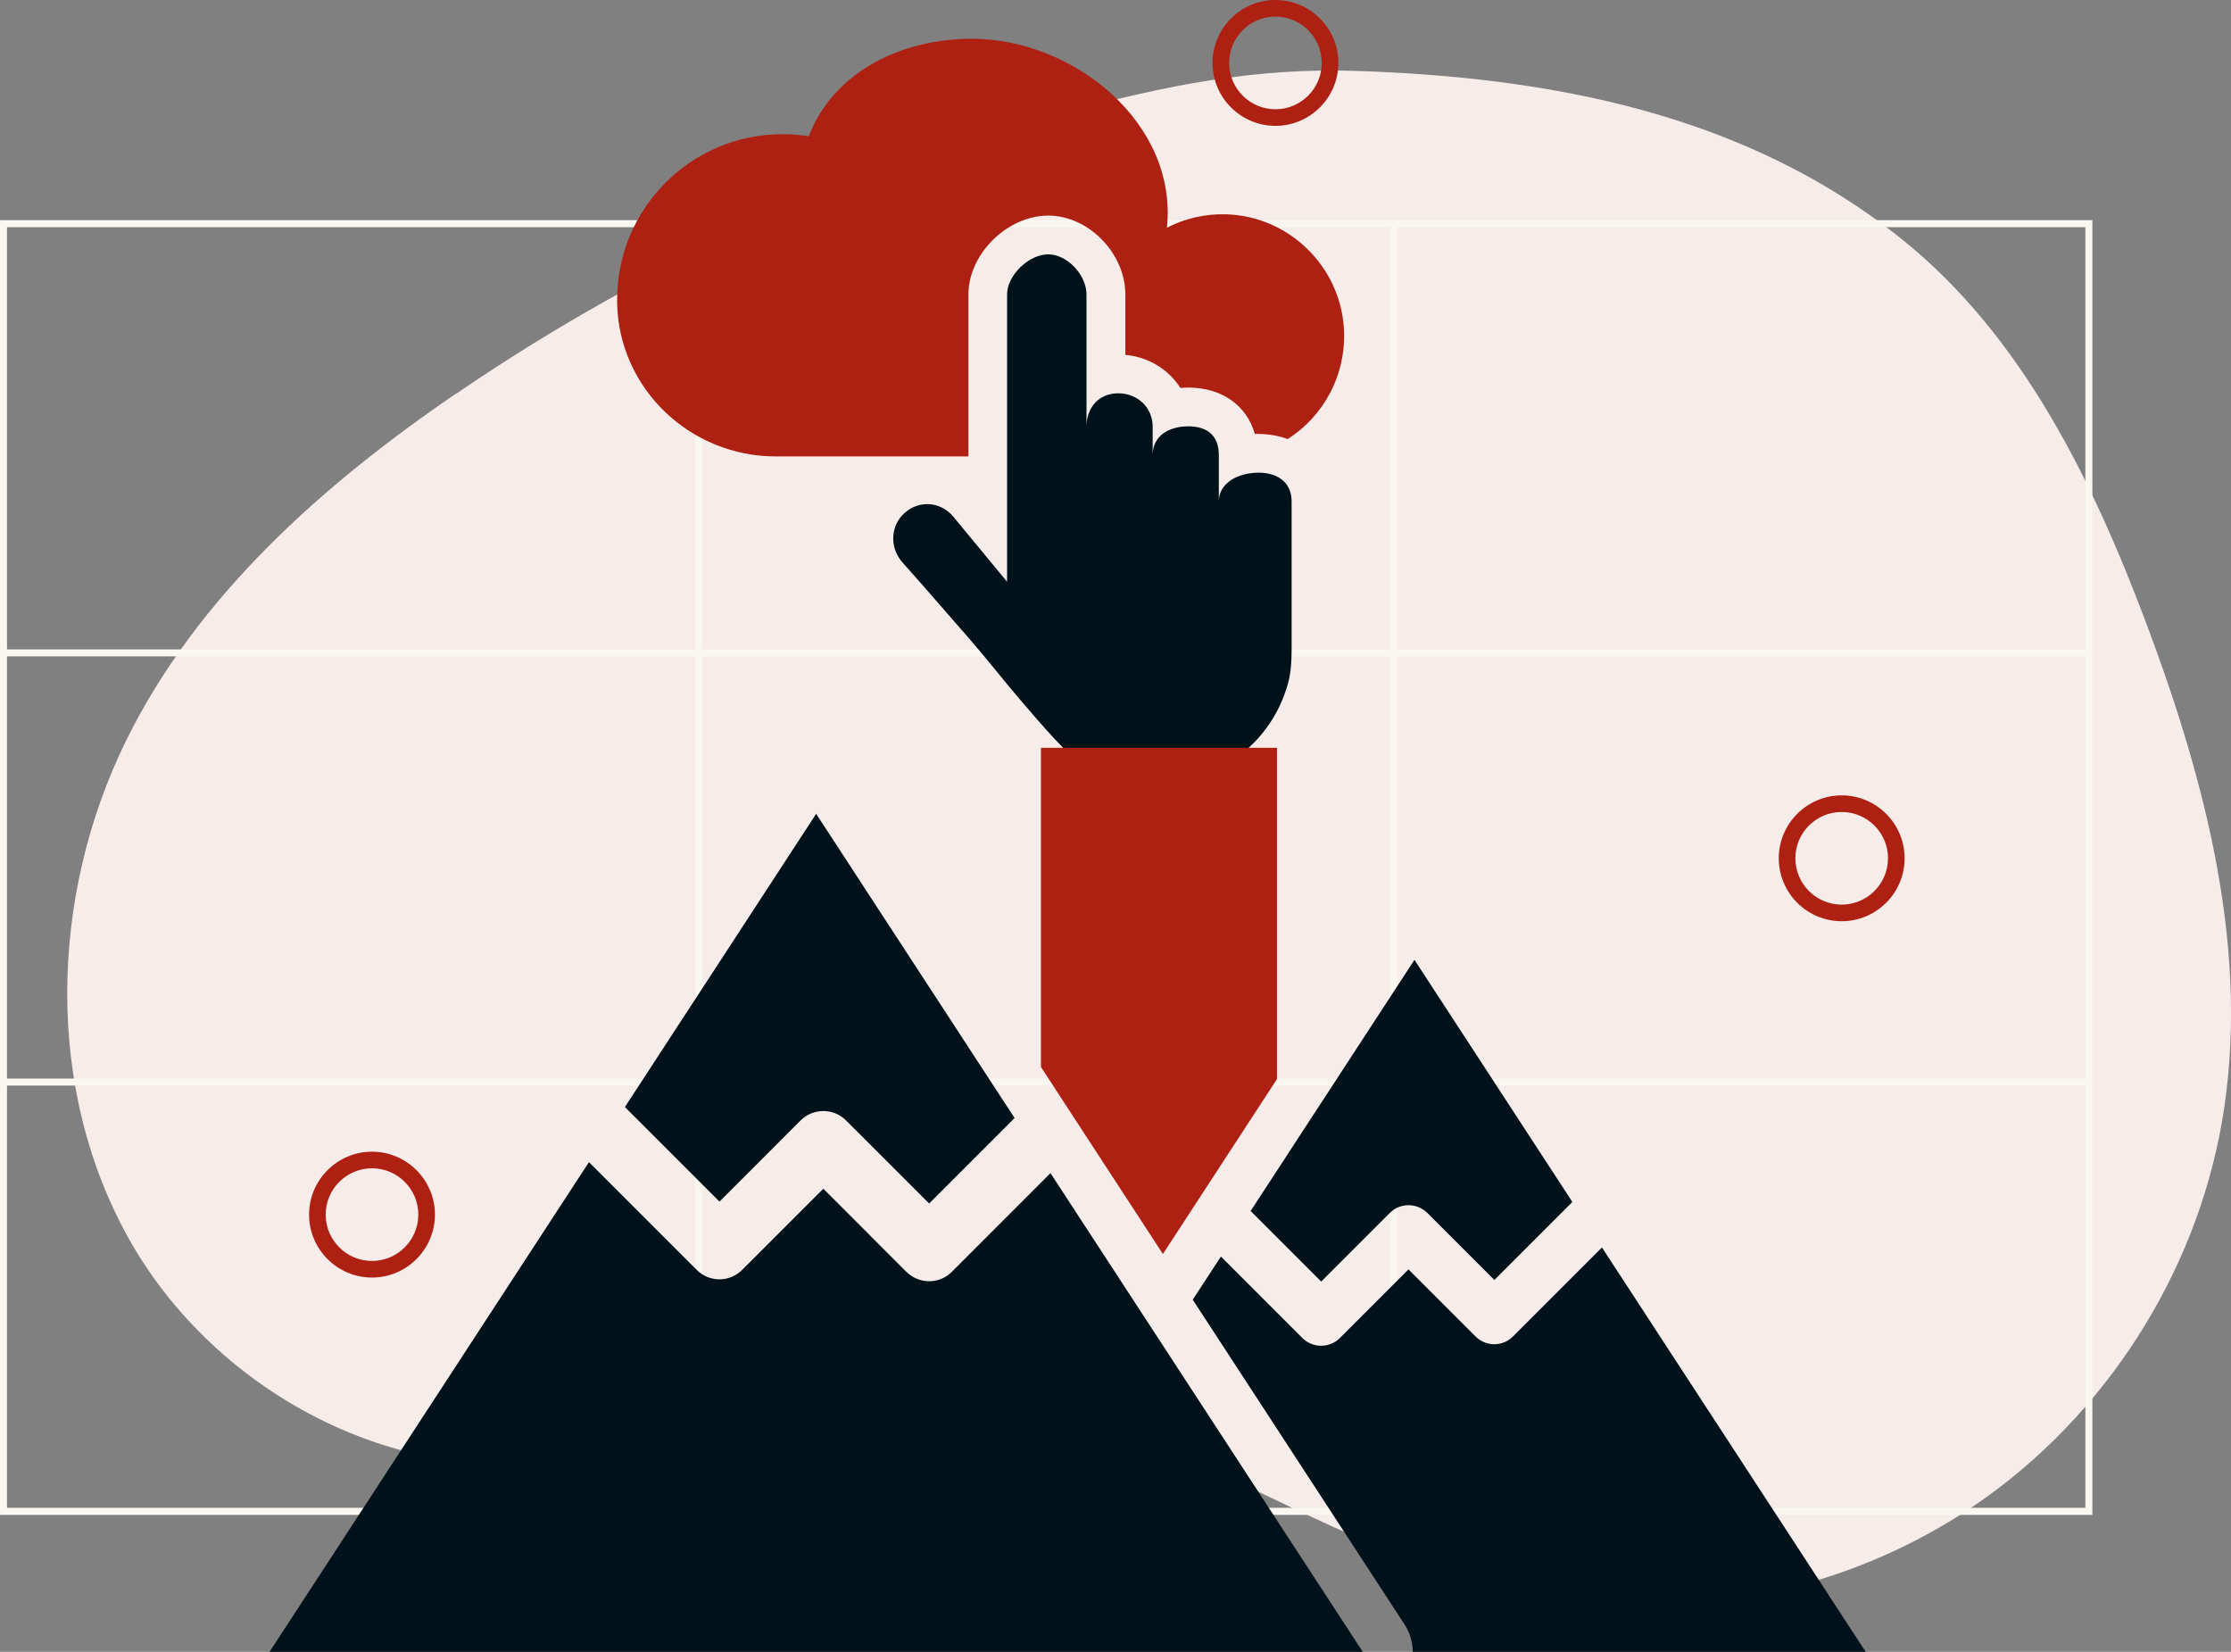
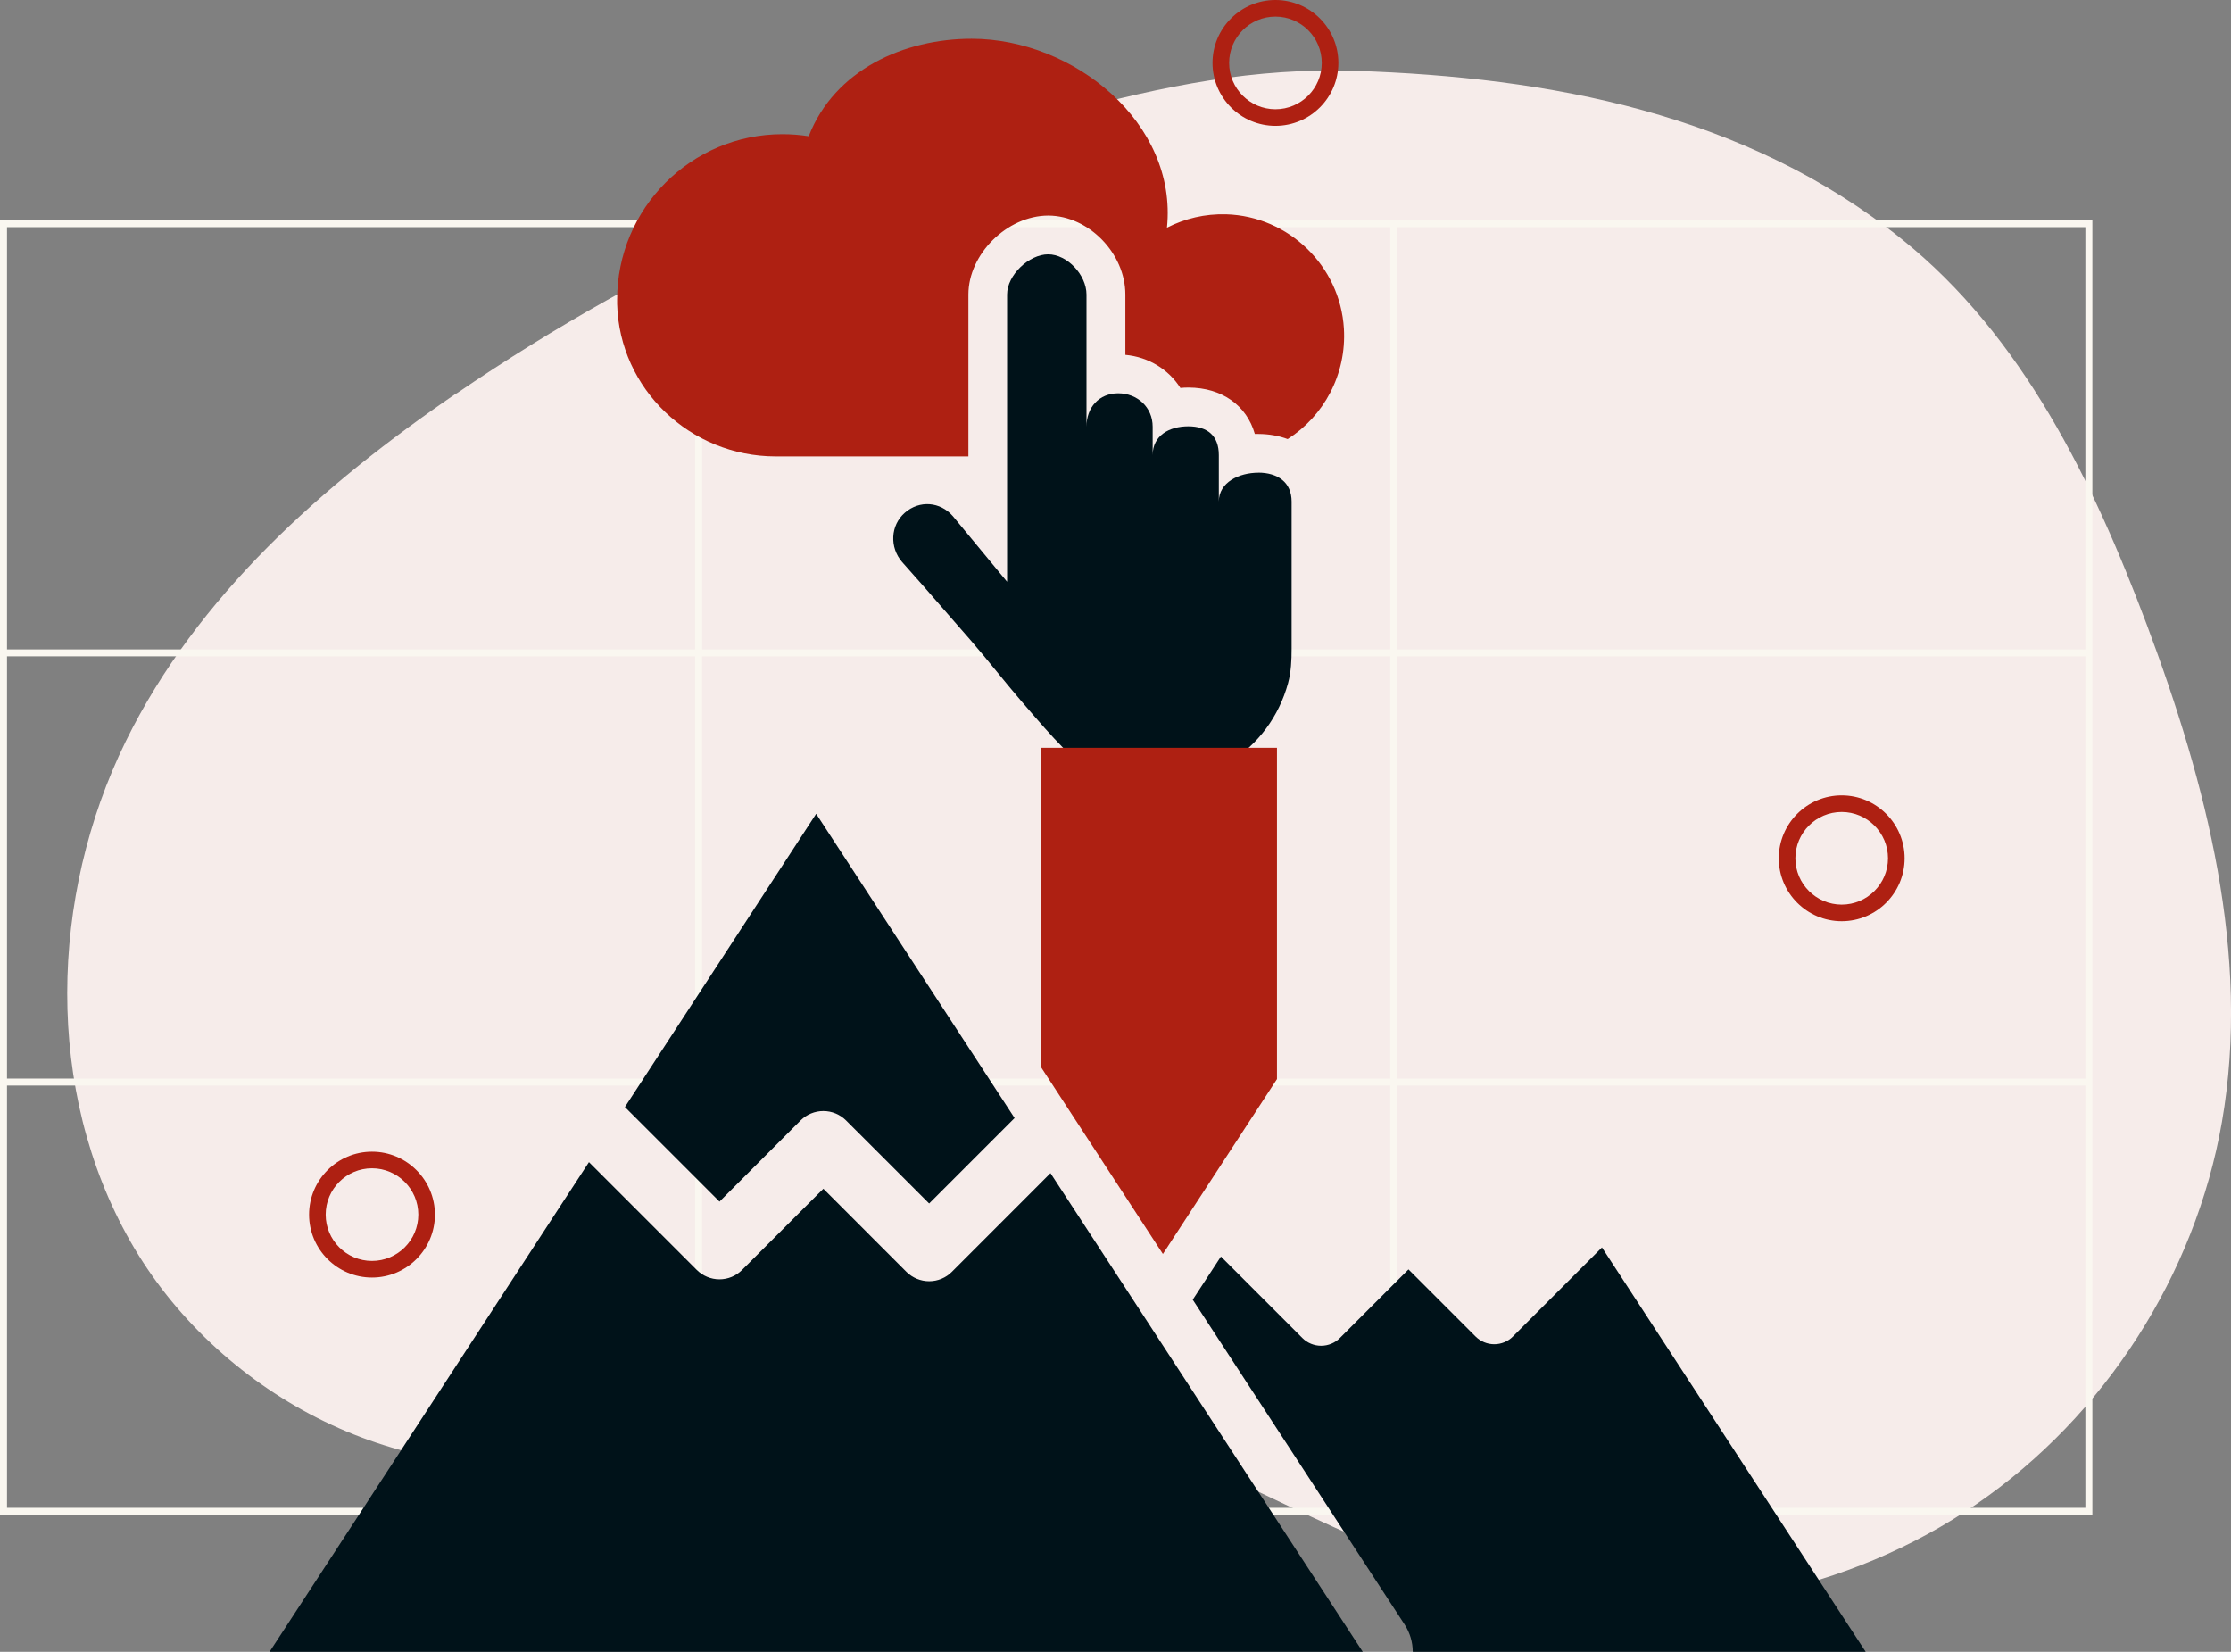
<svg xmlns="http://www.w3.org/2000/svg" id="Layer_2" data-name="Layer 2" viewBox="0 0 350.66 259.6">
  <rect x="0" y="0" width="350.66" height="259.6" fill="#808080" stroke="none" />
  <g id="Layer_3" data-name="Layer 3">
    <path d="M71.73,61.82c-21,14.34-40.75,31.85-51.96,54.68-12.01,24.47-12.77,54.88.71,78.58,13.48,23.69,41.86,38.88,68.71,34.17,13.72-2.41,26.29-9.5,40.03-11.78,19.38-3.23,39.03,3.38,56.92,11.5,17.89,8.12,35.34,17.96,54.62,21.78,23.96,4.75,49.76-.55,69.9-14.37,20.14-13.82,34.38-35.98,38.57-60.04,4.58-26.29-2.45-53.22-11.82-78.2-8.5-22.65-19.58-45.36-38.44-60.51-24.66-19.82-55.44-25.5-85.93-26.49-15.78-.51-30.02,2.3-45.61,6.55-16.13,4.4-31.91,10.07-47.15,16.94-16.93,7.63-33.21,16.74-48.54,27.22Z" fill="#f6ecea" />
    <path d="M219.61,34.6H0v203.48h328.87V34.6h-109.26ZM110.36,35.7h108.16v66.36h-108.16V35.7ZM218.51,169.51h-108.16v-66.36h108.16v66.36ZM1.1,35.7h108.16v66.36H1.1V35.7ZM1.1,103.15h108.16v66.36H1.1v-66.36ZM109.26,236.97H1.1v-66.36h108.16v66.36ZM218.51,236.97h-108.16v-66.36h108.16v66.36ZM327.77,236.97h-108.16v-66.36h108.16v66.36ZM327.77,169.51h-108.16v-66.36h108.16v66.36ZM219.61,102.05V35.7h108.16v66.36h-108.16Z" fill="#faf7f0" />
-     <path d="M58.47,200.78c-5.45,0-9.89-4.44-9.89-9.89s4.44-9.89,9.89-9.89,9.89,4.44,9.89,9.89-4.44,9.89-9.89,9.89ZM58.47,183.61c-4.02,0-7.28,3.27-7.28,7.28s3.27,7.28,7.28,7.28,7.28-3.27,7.28-7.28-3.27-7.28-7.28-7.28Z" fill="#ae2012" />
+     <path d="M58.47,200.78c-5.45,0-9.89-4.44-9.89-9.89s4.44-9.89,9.89-9.89,9.89,4.44,9.89,9.89-4.44,9.89-9.89,9.89M58.47,183.61c-4.02,0-7.28,3.27-7.28,7.28s3.27,7.28,7.28,7.28,7.28-3.27,7.28-7.28-3.27-7.28-7.28-7.28Z" fill="#ae2012" />
    <path d="M200.47,19.78c-5.45,0-9.89-4.44-9.89-9.89s4.44-9.89,9.89-9.89,9.89,4.44,9.89,9.89-4.44,9.89-9.89,9.89ZM200.47,2.61c-4.02,0-7.28,3.27-7.28,7.28s3.27,7.28,7.28,7.28,7.28-3.27,7.28-7.28-3.27-7.28-7.28-7.28Z" fill="#ae2012" />
    <path d="M289.47,144.78c-5.45,0-9.89-4.44-9.89-9.89s4.44-9.89,9.89-9.89,9.89,4.44,9.89,9.89-4.44,9.89-9.89,9.89ZM289.47,127.61c-4.02,0-7.28,3.27-7.28,7.28s3.27,7.28,7.28,7.28,7.28-3.27,7.28-7.28-3.27-7.28-7.28-7.28Z" fill="#ae2012" />
  </g>
  <g id="Layer_4" data-name="Layer 4">
    <path d="M202.4,69.01c-1.38-.52-2.93-.8-4.6-.81h-.03c-.18,0-.36,0-.54,0-1.27-4.46-5.14-7.28-10.44-7.29h-.03c-.42,0-.83.02-1.23.06-1.84-2.89-4.97-4.86-8.65-5.2v-9.48c0-6.47-5.76-12.38-12.09-12.41h-.05c-6.44.02-12.53,6.05-12.53,12.41v25.44h-30.33c-13.36-.02-24.52-10.56-24.88-23.93,0-.23,0-.47,0-.71,0-14.35,11.63-26,25.98-26,1.41,0,2.78.11,4.13.32,4.08-10.47,15.02-15.32,25.61-15.32,16.03,0,32.38,13.24,30.7,29.69,2.79-1.43,5.96-2.2,9.33-2.1,9.81.3,17.89,8.14,18.48,17.95.43,7.25-3.19,13.78-8.83,17.37Z" fill="#ae2012" />
    <path d="M197.76,74.29h.03c-3.04,0-6.22,1.5-6.22,4.54v-7.31c0-3.04-1.78-4.52-4.82-4.52h.03c-3.04,0-5.61,1.48-5.61,4.52v-4.46c0-3.04-2.39-5.25-5.43-5.25h.03c-3.04,0-5,2.22-5,5.25v-20.78c0-3.04-3-6.31-6.04-6.31h.03c-3.04,0-6.47,3.27-6.47,6.31v45.15l-8.52-10.31c-1.99-2.29-5.25-2.54-7.54-.55-2.3,1.99-2.43,5.47-.44,7.76,1.09,1.25,2.24,2.51,3.33,3.76,2.48,2.86,5,5.73,7.49,8.59,2.71,3.13,5.25,6.41,7.95,9.55,3.08,3.57,4.39,5.11,6.74,7.51,2.43,2.48,4.27,4.29,7.48,4.96,1.87.39,3.78.37,5.68.31,4.33-.13,9.02-.73,12.72-3.2,4.58-2.77,7.86-7.27,9.27-12.44.48-1.77.56-3.6.56-5.43v-23.12c0-3.04-2.21-4.54-5.25-4.54Z" fill="#001219" />
    <polygon points="200.71 117.52 200.71 169.59 182.78 197.08 163.61 167.69 163.61 117.52 200.71 117.52" fill="#ae2012" />
    <g>
-       <path d="M234.87,201.17l12.27-12.27-24.82-38.05-25.75,39.47,11.09,11.09,10.78-10.78c.78-.79,1.84-1.22,2.95-1.22s2.17.44,2.96,1.22l10.53,10.53Z" fill="#001219" />
      <path d="M293.25,259.6h-71.2c0-1.49-.43-2.99-1.28-4.29l-33.3-51.05,4.43-6.78,12.8,12.8c.79.79,1.85,1.22,2.95,1.22s2.18-.44,2.95-1.22l10.78-10.78,10.53,10.53c.79.79,1.85,1.23,2.95,1.23s2.18-.44,2.95-1.23l13.98-13.98,41.45,63.55Z" fill="#001219" />
    </g>
    <g>
      <path d="M113.08,188.84l-14.86-14.86,30.06-46.08,31.19,47.81-13.43,13.43-13.06-13.05c-.95-.95-2.23-1.48-3.57-1.48s-2.63.53-3.58,1.48l-12.75,12.76Z" fill="#001219" />
      <path d="M214.2,259.6H42.37l50.2-76.96,16.93,16.93c.95.95,2.24,1.49,3.58,1.49s2.62-.53,3.57-1.49l12.76-12.75,13.05,13.06c.95.94,2.24,1.48,3.58,1.48s2.63-.53,3.57-1.48l15.5-15.51,49.08,75.23Z" fill="#001219" />
    </g>
  </g>
</svg>